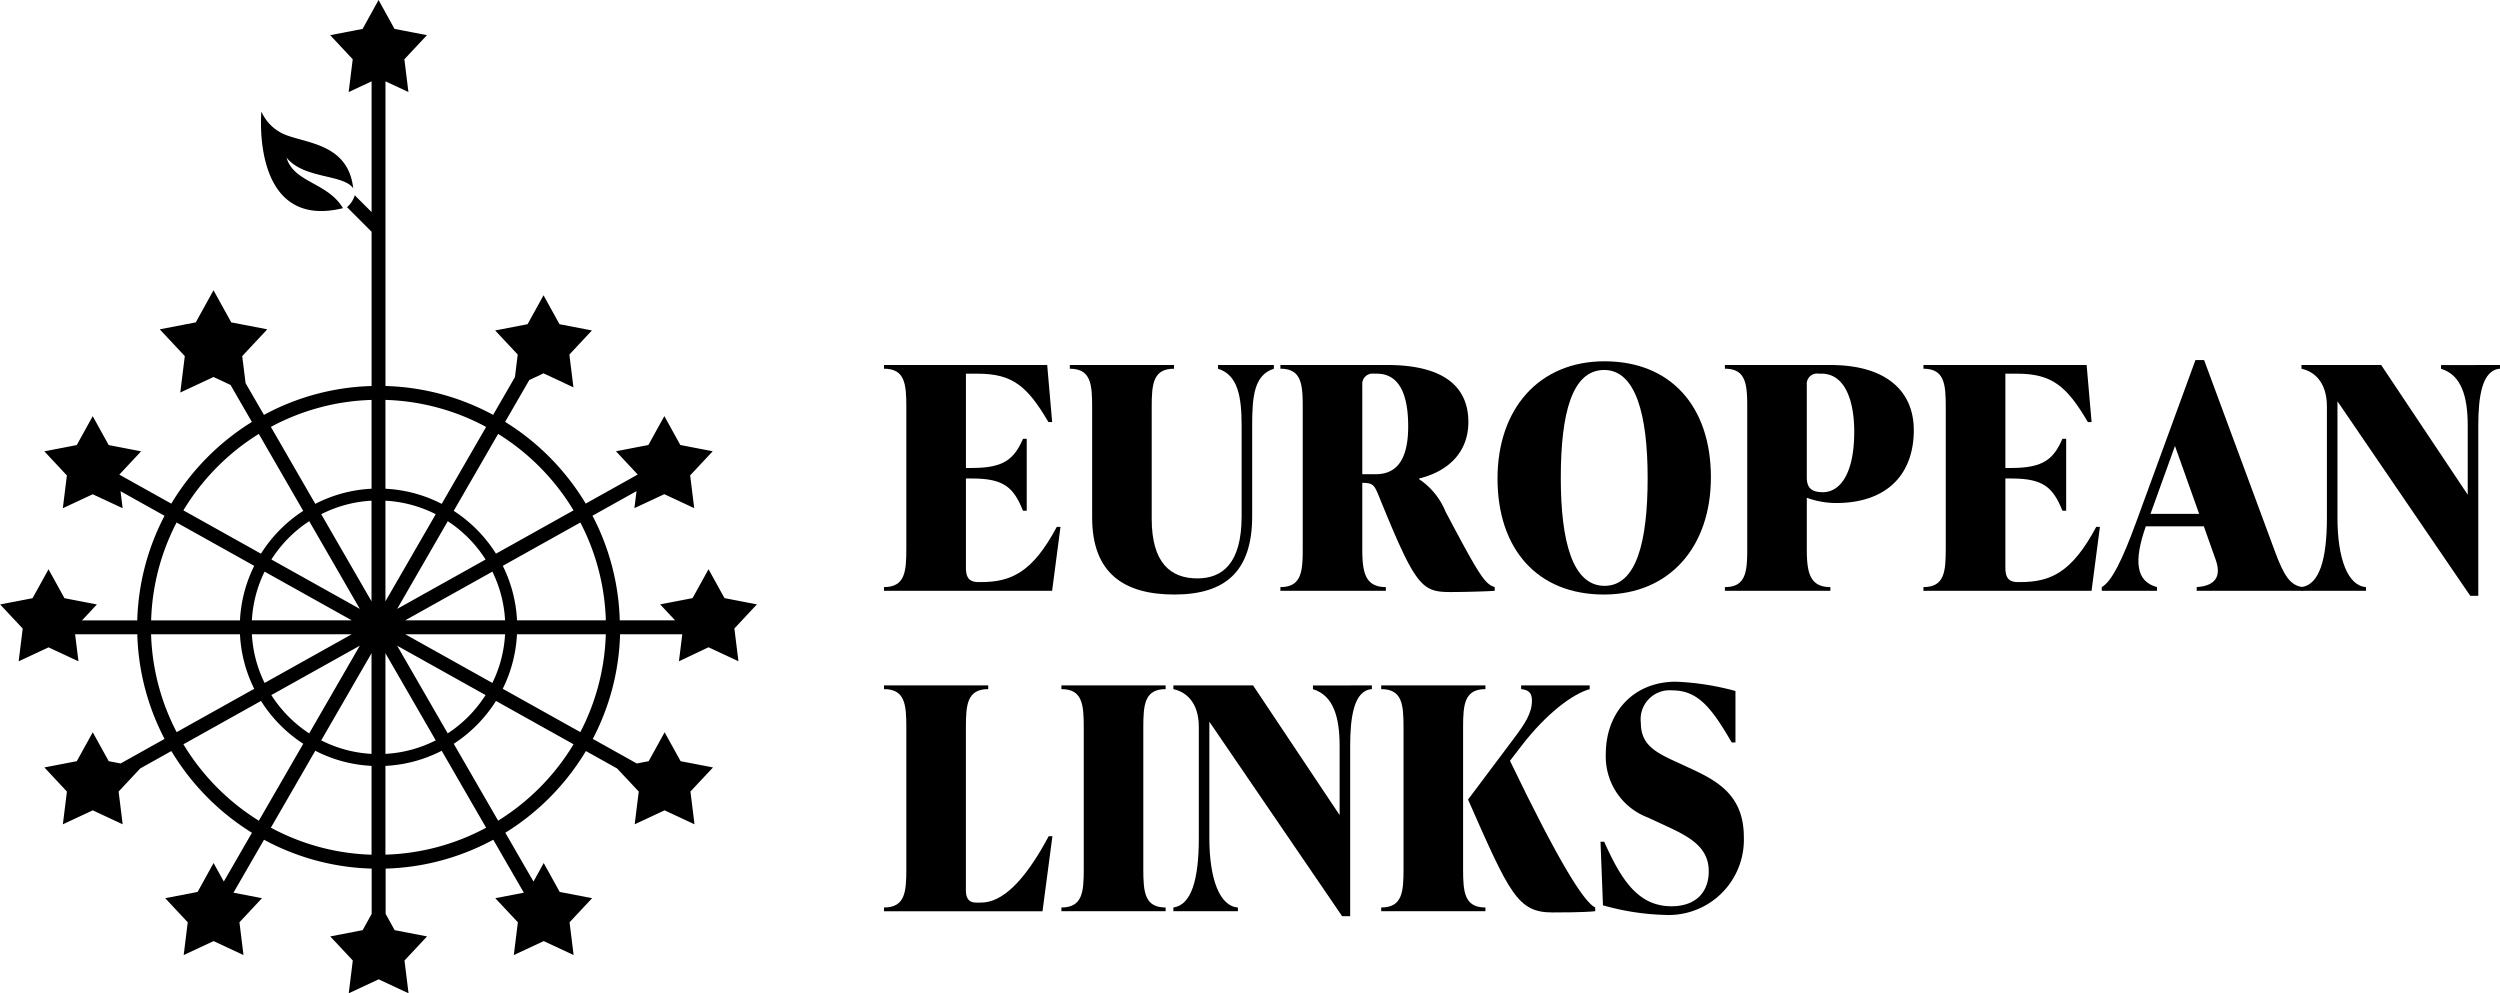
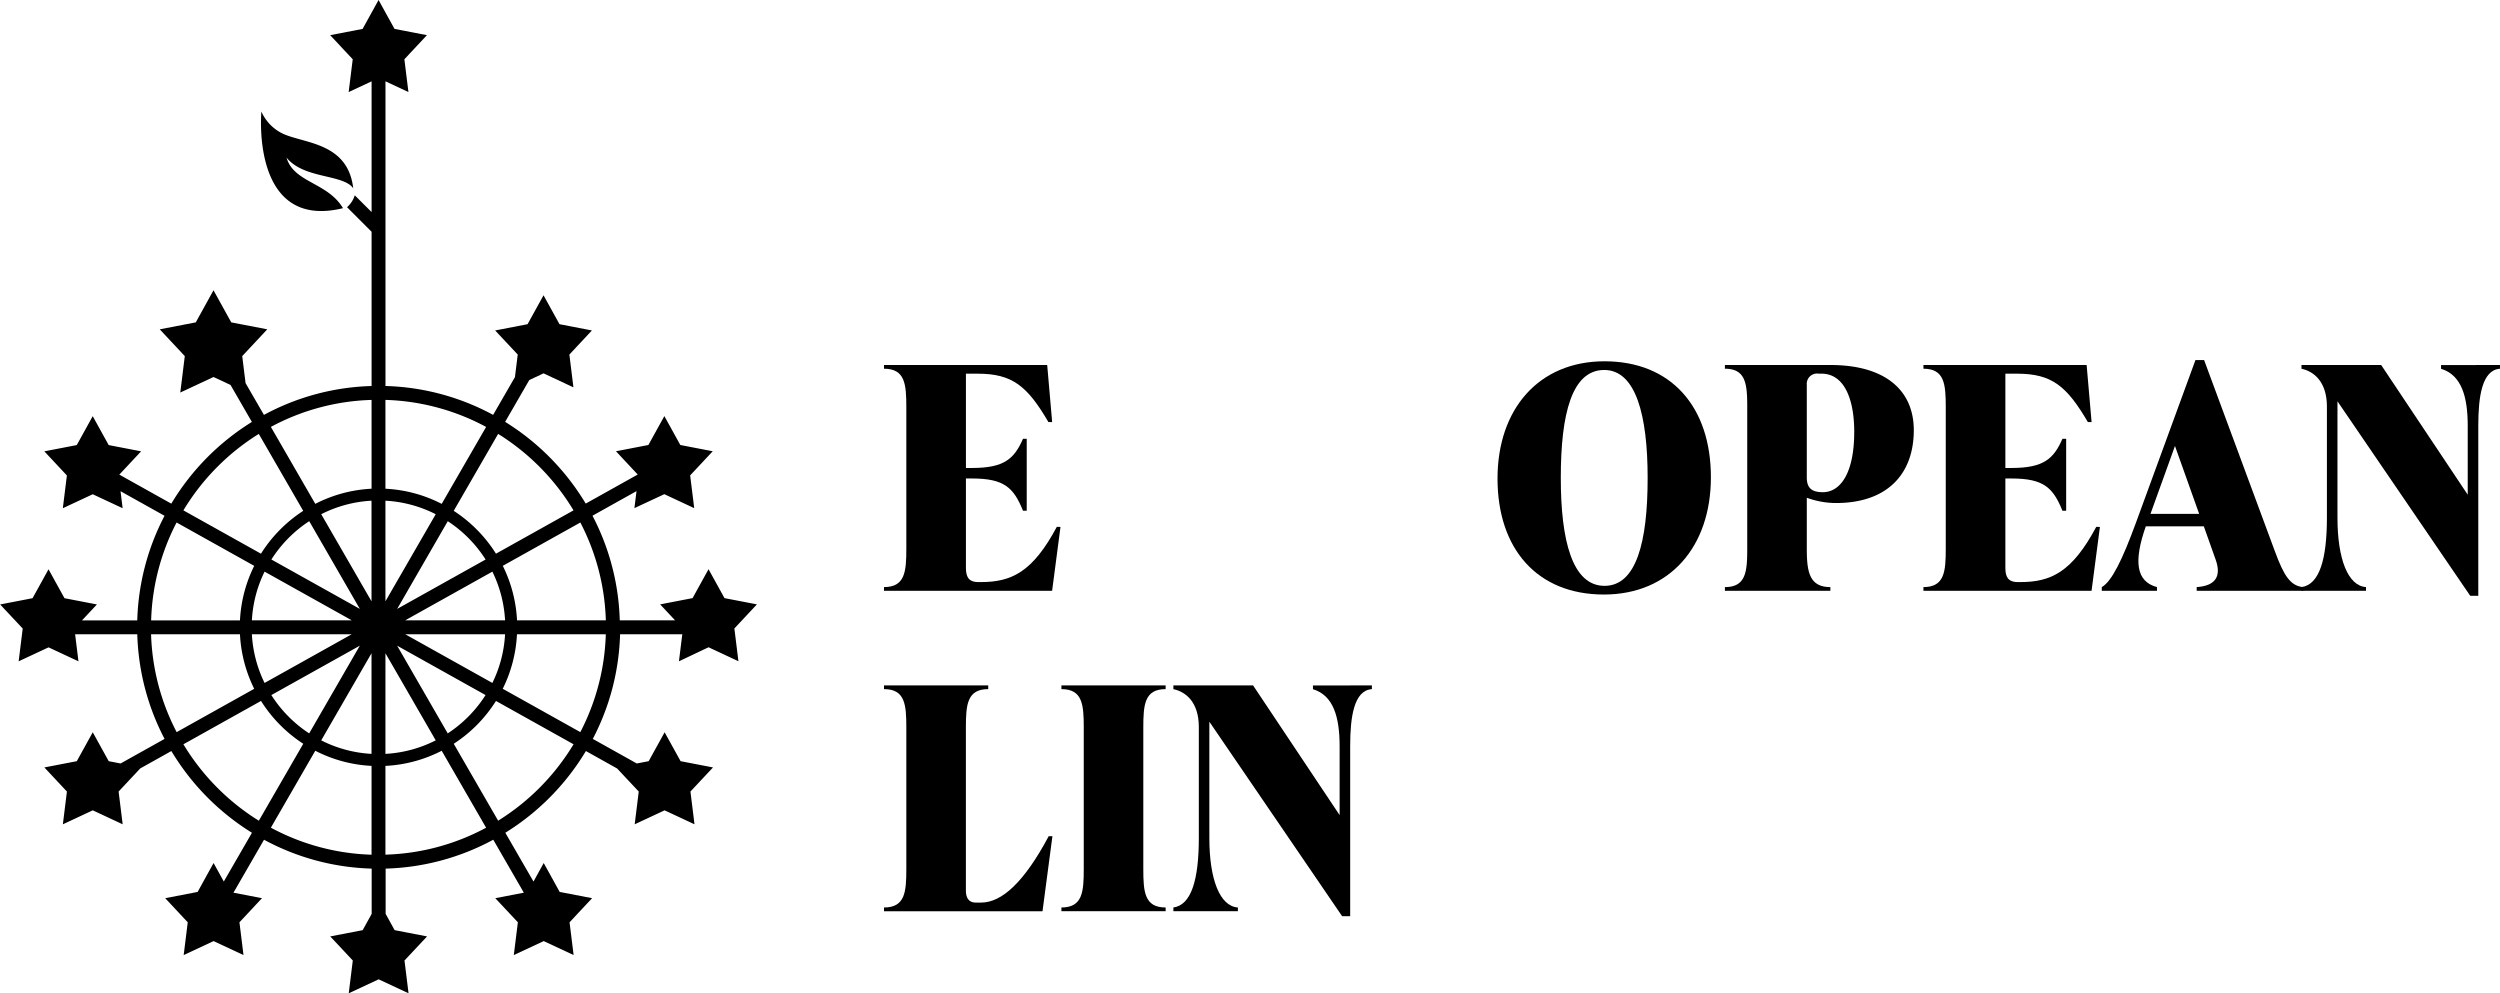
<svg xmlns="http://www.w3.org/2000/svg" width="231.318" height="91.906" viewBox="0 0 231.318 91.906">
  <g id="Group_60" data-name="Group 60" transform="translate(-3455.055 1216.979)">
    <g id="Group_57" data-name="Group 57" transform="translate(3536.849 -1183.665)">
      <path id="Path_62" data-name="Path 62" d="M3916.013-1018.409l-.775,5.912h-15.555v-.344c1.951,0,2.066-1.435,2.066-3.559v-13.087c0-2.124-.115-3.559-2.066-3.559v-.344h15.1l.459,5.281h-.344c-1.952-3.329-3.329-4.477-6.543-4.477h-1.091v8.724h.574c2.985,0,3.9-.861,4.707-2.7h.344v6.658h-.344c-.861-2.124-1.722-2.985-4.707-2.985h-.574v8.265c0,.775.2,1.32,1.148,1.32h.229c2.841,0,4.792-.918,7.031-5.108Z" transform="translate(-3899.683 1033.849)" />
-       <path id="Path_63" data-name="Path 63" d="M3995.2-1019.27v-10.217c0-2.124-.115-3.559-2.066-3.559v-.344h9.643v.344c-1.952,0-2.066,1.435-2.066,3.559v10.332c0,4.075,1.75,5.51,4.219,5.51,2.268,0,4.1-1.32,4.1-5.74v-8.38c0-2.7-.344-4.707-2.181-5.281v-.344h5.166v.344c-1.837.574-2.009,2.583-2.009,5.281v8.38c0,5.108-2.5,7.232-7.2,7.232S3995.2-1014.162,3995.2-1019.27Z" transform="translate(-3975.941 1033.849)" />
-       <path id="Path_64" data-name="Path 64" d="M4118.892-1012.842v.344c-.688.058-2.927.115-4.075.115-2.7,0-3.243-.488-6.687-8.983-.373-.89-.517-1.119-1.435-1.119h-.058v6.084c0,2.124.229,3.559,2.181,3.559v.344h-9.757v-.344c1.952,0,2.066-1.435,2.066-3.559v-13.087c0-2.124-.115-3.559-2.066-3.559v-.344h9.873c5.166,0,7.519,1.952,7.519,5.281,0,2.7-1.75,4.534-4.562,5.223v.058a6.573,6.573,0,0,1,2.439,2.985C4117.486-1013.875,4117.974-1013.129,4118.892-1012.842Zm-10.991-10.446c1.837,0,2.984-1.234,2.984-4.42,0-3.128-.918-4.879-2.9-4.879h-.258a.955.955,0,0,0-1.09,1.033v8.266Z" transform="translate(-4062.383 1033.849)" />
      <path id="Path_65" data-name="Path 65" d="M4208.267-1024.414c0-6.429,3.817-10.848,9.9-10.848,6.141,0,9.844,4.19,9.844,10.733,0,6.429-3.817,10.848-9.9,10.848C4211.969-1013.68,4208.267-1017.87,4208.267-1024.414Zm13.891-.057c0-5.8-1.091-9.987-4.018-9.987-2.985,0-4.018,4.018-4.018,9.987,0,5.8,1.063,9.987,4.047,9.987C4221.1-1014.484,4222.158-1018.5,4222.158-1024.471Z" transform="translate(-4151.5 1035.377)" />
      <path id="Path_66" data-name="Path 66" d="M4340.1-1027.363c0,4.075-2.468,6.744-7.2,6.744a7.954,7.954,0,0,1-2.7-.488v4.707c0,2.124.23,3.559,2.181,3.559v.344h-9.758v-.344c1.952,0,2.066-1.435,2.066-3.559v-13.087c0-2.124-.115-3.559-2.066-3.559v-.344h9.758C4337.544-1033.39,4340.1-1030.979,4340.1-1027.363Zm-5.51.172c0-2.985-.89-5.4-3.042-5.4h-.259a.955.955,0,0,0-1.09,1.033V-1023c0,.947.4,1.378,1.492,1.378C4333.3-1021.623,4334.588-1023.374,4334.588-1027.191Z" transform="translate(-4244.816 1033.849)" />
      <path id="Path_67" data-name="Path 67" d="M4438.8-1018.409l-.775,5.912h-15.555v-.344c1.952,0,2.066-1.435,2.066-3.559v-13.087c0-2.124-.115-3.559-2.066-3.559v-.344h15.1l.459,5.281h-.344c-1.952-3.329-3.329-4.477-6.543-4.477h-1.09v8.724h.574c2.984,0,3.9-.861,4.706-2.7h.345v6.658h-.345c-.861-2.124-1.722-2.985-4.706-2.985h-.574v8.265c0,.775.2,1.32,1.148,1.32h.229c2.841,0,4.792-.918,7.031-5.108Z" transform="translate(-4326.294 1033.849)" />
      <path id="Path_68" data-name="Path 68" d="M4530.8-1014.878v.344h-9.844v-.344c1.779-.115,2.3-1.033,1.75-2.554l-1.09-3.071h-5.367c-1.147,3.272-.89,5.108,1.034,5.625v.344h-5.109v-.344c.918-.517,1.894-2.5,3.157-5.941l5.511-15.067h.8l6.543,17.678C4529.018-1015.94,4529.62-1014.993,4530.8-1014.878Zm-9.614-6.773-2.239-6.285-2.267,6.285Z" transform="translate(-4399.497 1035.886)" />
      <path id="Path_69" data-name="Path 69" d="M4631.009-1033.39v.344c-1.665.115-2.009,2.583-2.009,5.281v15.727h-.747l-12.283-17.994v10.762c0,3.846.976,6.314,2.64,6.429v.344h-5.969v-.344c1.665-.23,2.353-2.583,2.353-6.429v-10.274c0-2.353-1.263-3.272-2.353-3.5v-.344h7.375l8.007,12v-6.371c0-2.7-.574-4.707-2.468-5.281v-.344Z" transform="translate(-4481.485 1033.849)" />
    </g>
    <g id="Group_58" data-name="Group 58" transform="translate(3536.849 -1153.904)">
      <path id="Path_70" data-name="Path 70" d="M3899.683-851.69c1.951,0,2.066-1.435,2.066-3.558v-13.087c0-2.124-.115-3.559-2.066-3.559v-.344h9.643v.344c-1.951,0-2.066,1.435-2.066,3.559v15.1c0,.632.259,1.091.89,1.091h.517c1.923,0,3.989-1.894,6.256-6.142h.344l-.918,6.945h-14.665Z" transform="translate(-3899.683 872.582)" />
      <path id="Path_71" data-name="Path 71" d="M3988.919-851.69c1.952,0,2.067-1.435,2.067-3.558v-13.087c0-2.124-.115-3.559-2.067-3.559v-.344h9.643v.344c-1.951,0-2.066,1.435-2.066,3.559v13.087c0,2.124.115,3.558,2.066,3.558v.344h-9.643Z" transform="translate(-3972.503 872.582)" />
      <path id="Path_72" data-name="Path 72" d="M4063.605-872.238v.344c-1.665.115-2.009,2.583-2.009,5.281v15.727h-.746l-12.284-17.994v10.762c0,3.846.976,6.314,2.641,6.428v.344h-5.969v-.344c1.665-.23,2.354-2.583,2.354-6.428v-10.274c0-2.353-1.263-3.272-2.354-3.5v-.344h7.375l8.007,12v-6.371c0-2.7-.574-4.707-2.468-5.281v-.344Z" transform="translate(-4018.462 872.582)" />
-       <path id="Path_73" data-name="Path 73" d="M4159.406-851.69v.344h-9.643v-.344c1.952,0,2.066-1.435,2.066-3.558v-13.087c0-2.124-.115-3.559-2.066-3.559v-.344h9.643v.344c-1.951,0-2.066,1.435-2.066,3.559v13.087C4157.34-853.124,4157.455-851.69,4159.406-851.69Zm10.159,0v.344c-1.033.115-3.271.115-3.961.115-3.214,0-3.96-1.722-7.806-10.446l4.133-5.51c1.177-1.55,1.779-2.5,1.779-3.645,0-.689-.287-1-1-1.062v-.344h6.343v.344c-1.607.459-4.018,2.267-6.313,5.252l-1.062,1.378C4166.265-855.736,4168.561-852.149,4169.565-851.69Z" transform="translate(-4103.758 872.582)" />
-       <path id="Path_74" data-name="Path 74" d="M4260.29-853.418l-.229-5.883h.344c1.607,3.616,3.186,5.969,6.228,5.969,2.239,0,3.444-1.291,3.444-3.243,0-2.267-1.837-3.214-4.075-4.247l-1.55-.717a6.026,6.026,0,0,1-3.9-5.883c0-3.846,2.555-6.687,6.486-6.687a24.28,24.28,0,0,1,5.51.861v4.764h-.344c-1.836-3.157-3.1-4.821-5.481-4.821a2.683,2.683,0,0,0-2.927,3.013c0,1.98,1.292,2.7,3.243,3.587l1.55.718c2.468,1.148,4.735,2.526,4.735,6.256a6.962,6.962,0,0,1-7.318,7.2A23.059,23.059,0,0,1,4260.29-853.418Z" transform="translate(-4193.765 874.11)" />
    </g>
    <g id="Group_59" data-name="Group 59" transform="translate(3455.055 -1216.979)">
      <path id="Path_75" data-name="Path 75" d="M3520.613-1157.089l2.767,1.292-.376-3.031,2.086-2.23-3-.579-1.477-2.675-1.477,2.675-3,.579,1.382,1.477H3512.4a22.182,22.182,0,0,0-2.524-9.68l4.074-2.276-.195,1.575,2.767-1.292,2.767,1.292-.376-3.031,2.089-2.233-3-.579-1.477-2.675-1.477,2.675-3,.579,2.013,2.154-4.811,2.688a22.511,22.511,0,0,0-7.456-7.561l2.235-3.872,1.317-.617,2.767,1.295-.376-3.034,2.086-2.23-3-.579-1.477-2.675-1.477,2.675-3,.579,2.089,2.23-.258,2.087-2.018,3.494a22.188,22.188,0,0,0-9.96-2.672v-28.191l2.124.994-.375-3.034,2.088-2.23-3-.579-1.477-2.675-1.477,2.675-3,.579,2.086,2.23-.376,3.034,2.122-.993v12.1l-1.555-1.555a2.378,2.378,0,0,1-.718,1.1l2.273,2.273v14.274a22.188,22.188,0,0,0-9.96,2.672l-1.7-2.94-.31-2.5,2.318-2.478-3.334-.643-1.641-2.972-1.641,2.972-3.334.643,2.318,2.478-.417,3.371,3.074-1.438,1.575.737,1.976,3.422a22.506,22.506,0,0,0-7.456,7.561l-4.81-2.687,2.016-2.155-3-.579-1.477-2.675-1.477,2.675-3,.579,2.086,2.233-.375,3.031,2.767-1.292,2.767,1.292-.195-1.574,4.072,2.275a22.189,22.189,0,0,0-2.524,9.68h-5.116l1.382-1.477-3-.579-1.477-2.675-1.477,2.675-3,.579,2.088,2.23-.375,3.031,2.767-1.292,2.767,1.292-.31-2.5h5.754a22.189,22.189,0,0,0,2.524,9.68l-4.068,2.273-1.1-.212-1.477-2.674-1.477,2.674-3,.579,2.086,2.23-.375,3.031,2.767-1.292,2.767,1.292-.376-3.031,2-2.137,2.882-1.61a22.507,22.507,0,0,0,7.456,7.561l-2.605,4.512-.945-1.712-1.477,2.675-3,.579,2.086,2.23-.375,3.031,2.767-1.292,2.767,1.292-.375-3.031,2.086-2.23-2.64-.509,2.828-4.9a22.186,22.186,0,0,0,9.96,2.672v4.188l-.832,1.507-3,.579,2.086,2.23-.376,3.031,2.767-1.292,2.767,1.292-.375-3.031,2.088-2.23-3-.579-.833-1.51v-4.185a22.19,22.19,0,0,0,9.96-2.672l2.828,4.9-2.641.509,2.089,2.23-.376,3.031,2.767-1.292,2.767,1.292-.376-3.031,2.086-2.23-3-.579-1.477-2.675-.946,1.715-2.606-4.515a22.512,22.512,0,0,0,7.456-7.561l2.889,1.614,2,2.133-.375,3.031,2.767-1.292,2.767,1.292-.376-3.031,2.089-2.23-3-.579-1.477-2.674-1.477,2.674-1.1.212-4.069-2.273a22.182,22.182,0,0,0,2.524-9.68h5.756l-.31,2.5Zm-9.5-2.492h-8.219a12.744,12.744,0,0,0-1.317-5.044l7.176-4.008A20.9,20.9,0,0,1,3511.111-1159.581Zm-20.395-1.759v-9.311a11.643,11.643,0,0,1,4.653,1.251Zm5.768-7.415a11.827,11.827,0,0,1,3.5,3.546l-8.182,4.57Zm-7.056,7.415-4.653-8.06a11.643,11.643,0,0,1,4.653-1.251Zm-1.082.7-8.182-4.57a11.822,11.822,0,0,1,3.5-3.546Zm-.747,1.058h-9.24a11.626,11.626,0,0,1,1.175-4.505Zm0,1.288-8.065,4.506a11.628,11.628,0,0,1-1.175-4.506Zm.747,1.058-4.686,8.116a11.822,11.822,0,0,1-3.5-3.546Zm1.082.7v9.311a11.645,11.645,0,0,1-4.653-1.251Zm1.288,0,4.653,8.06a11.645,11.645,0,0,1-4.653,1.251Zm1.082-.7,8.182,4.57a11.826,11.826,0,0,1-3.5,3.546Zm.747-1.058h9.241a11.643,11.643,0,0,1-1.175,4.505Zm0-1.288,8.066-4.505a11.643,11.643,0,0,1,1.175,4.505Zm15.576-10.176-7.177,4.009a12.93,12.93,0,0,0-3.909-3.964l4.11-7.119A21.214,21.214,0,0,1,3508.122-1169.756Zm-8.089-7.72-4.11,7.12a12.734,12.734,0,0,0-5.206-1.4v-8.219A20.9,20.9,0,0,1,3500.033-1177.476Zm-10.6-2.5v8.219a12.736,12.736,0,0,0-5.206,1.4l-4.11-7.12A20.9,20.9,0,0,1,3489.429-1179.975ZM3479-1176.83l4.11,7.119a12.94,12.94,0,0,0-3.909,3.964l-7.177-4.009A21.216,21.216,0,0,1,3479-1176.83Zm-7.6,8.2,7.176,4.008a12.735,12.735,0,0,0-1.317,5.044h-8.219A20.911,20.911,0,0,1,3471.394-1168.633Zm-2.36,10.34h8.219a12.736,12.736,0,0,0,1.317,5.044l-7.176,4.009A20.913,20.913,0,0,1,3469.034-1158.293Zm2.989,10.176,7.177-4.009a12.942,12.942,0,0,0,3.909,3.963l-4.11,7.119A21.215,21.215,0,0,1,3472.023-1148.117Zm8.089,7.72,4.11-7.12a12.736,12.736,0,0,0,5.206,1.4v8.219A20.906,20.906,0,0,1,3480.113-1140.4Zm10.6,2.5v-8.219a12.734,12.734,0,0,0,5.206-1.4l4.11,7.12A20.9,20.9,0,0,1,3490.717-1137.9Zm10.43-3.146-4.11-7.119a12.931,12.931,0,0,0,3.909-3.963l7.177,4.009A21.215,21.215,0,0,1,3501.147-1141.044Zm7.6-8.2-7.176-4.008a12.744,12.744,0,0,0,1.317-5.044h8.219A20.9,20.9,0,0,1,3508.752-1149.241Z" transform="translate(-3455.055 1216.979)" />
      <path id="Path_76" data-name="Path 76" d="M3593.905-1151.944c-1.432-2.4-4.564-2.356-5.226-4.683,1.575,1.987,5.26,1.521,6.173,2.846-.483-4.225-4.48-4.133-6.481-5.041a4.09,4.09,0,0,1-2.018-2.064S3585.337-1149.851,3593.905-1151.944Z" transform="translate(-3562.168 1171.206)" />
    </g>
  </g>
</svg>